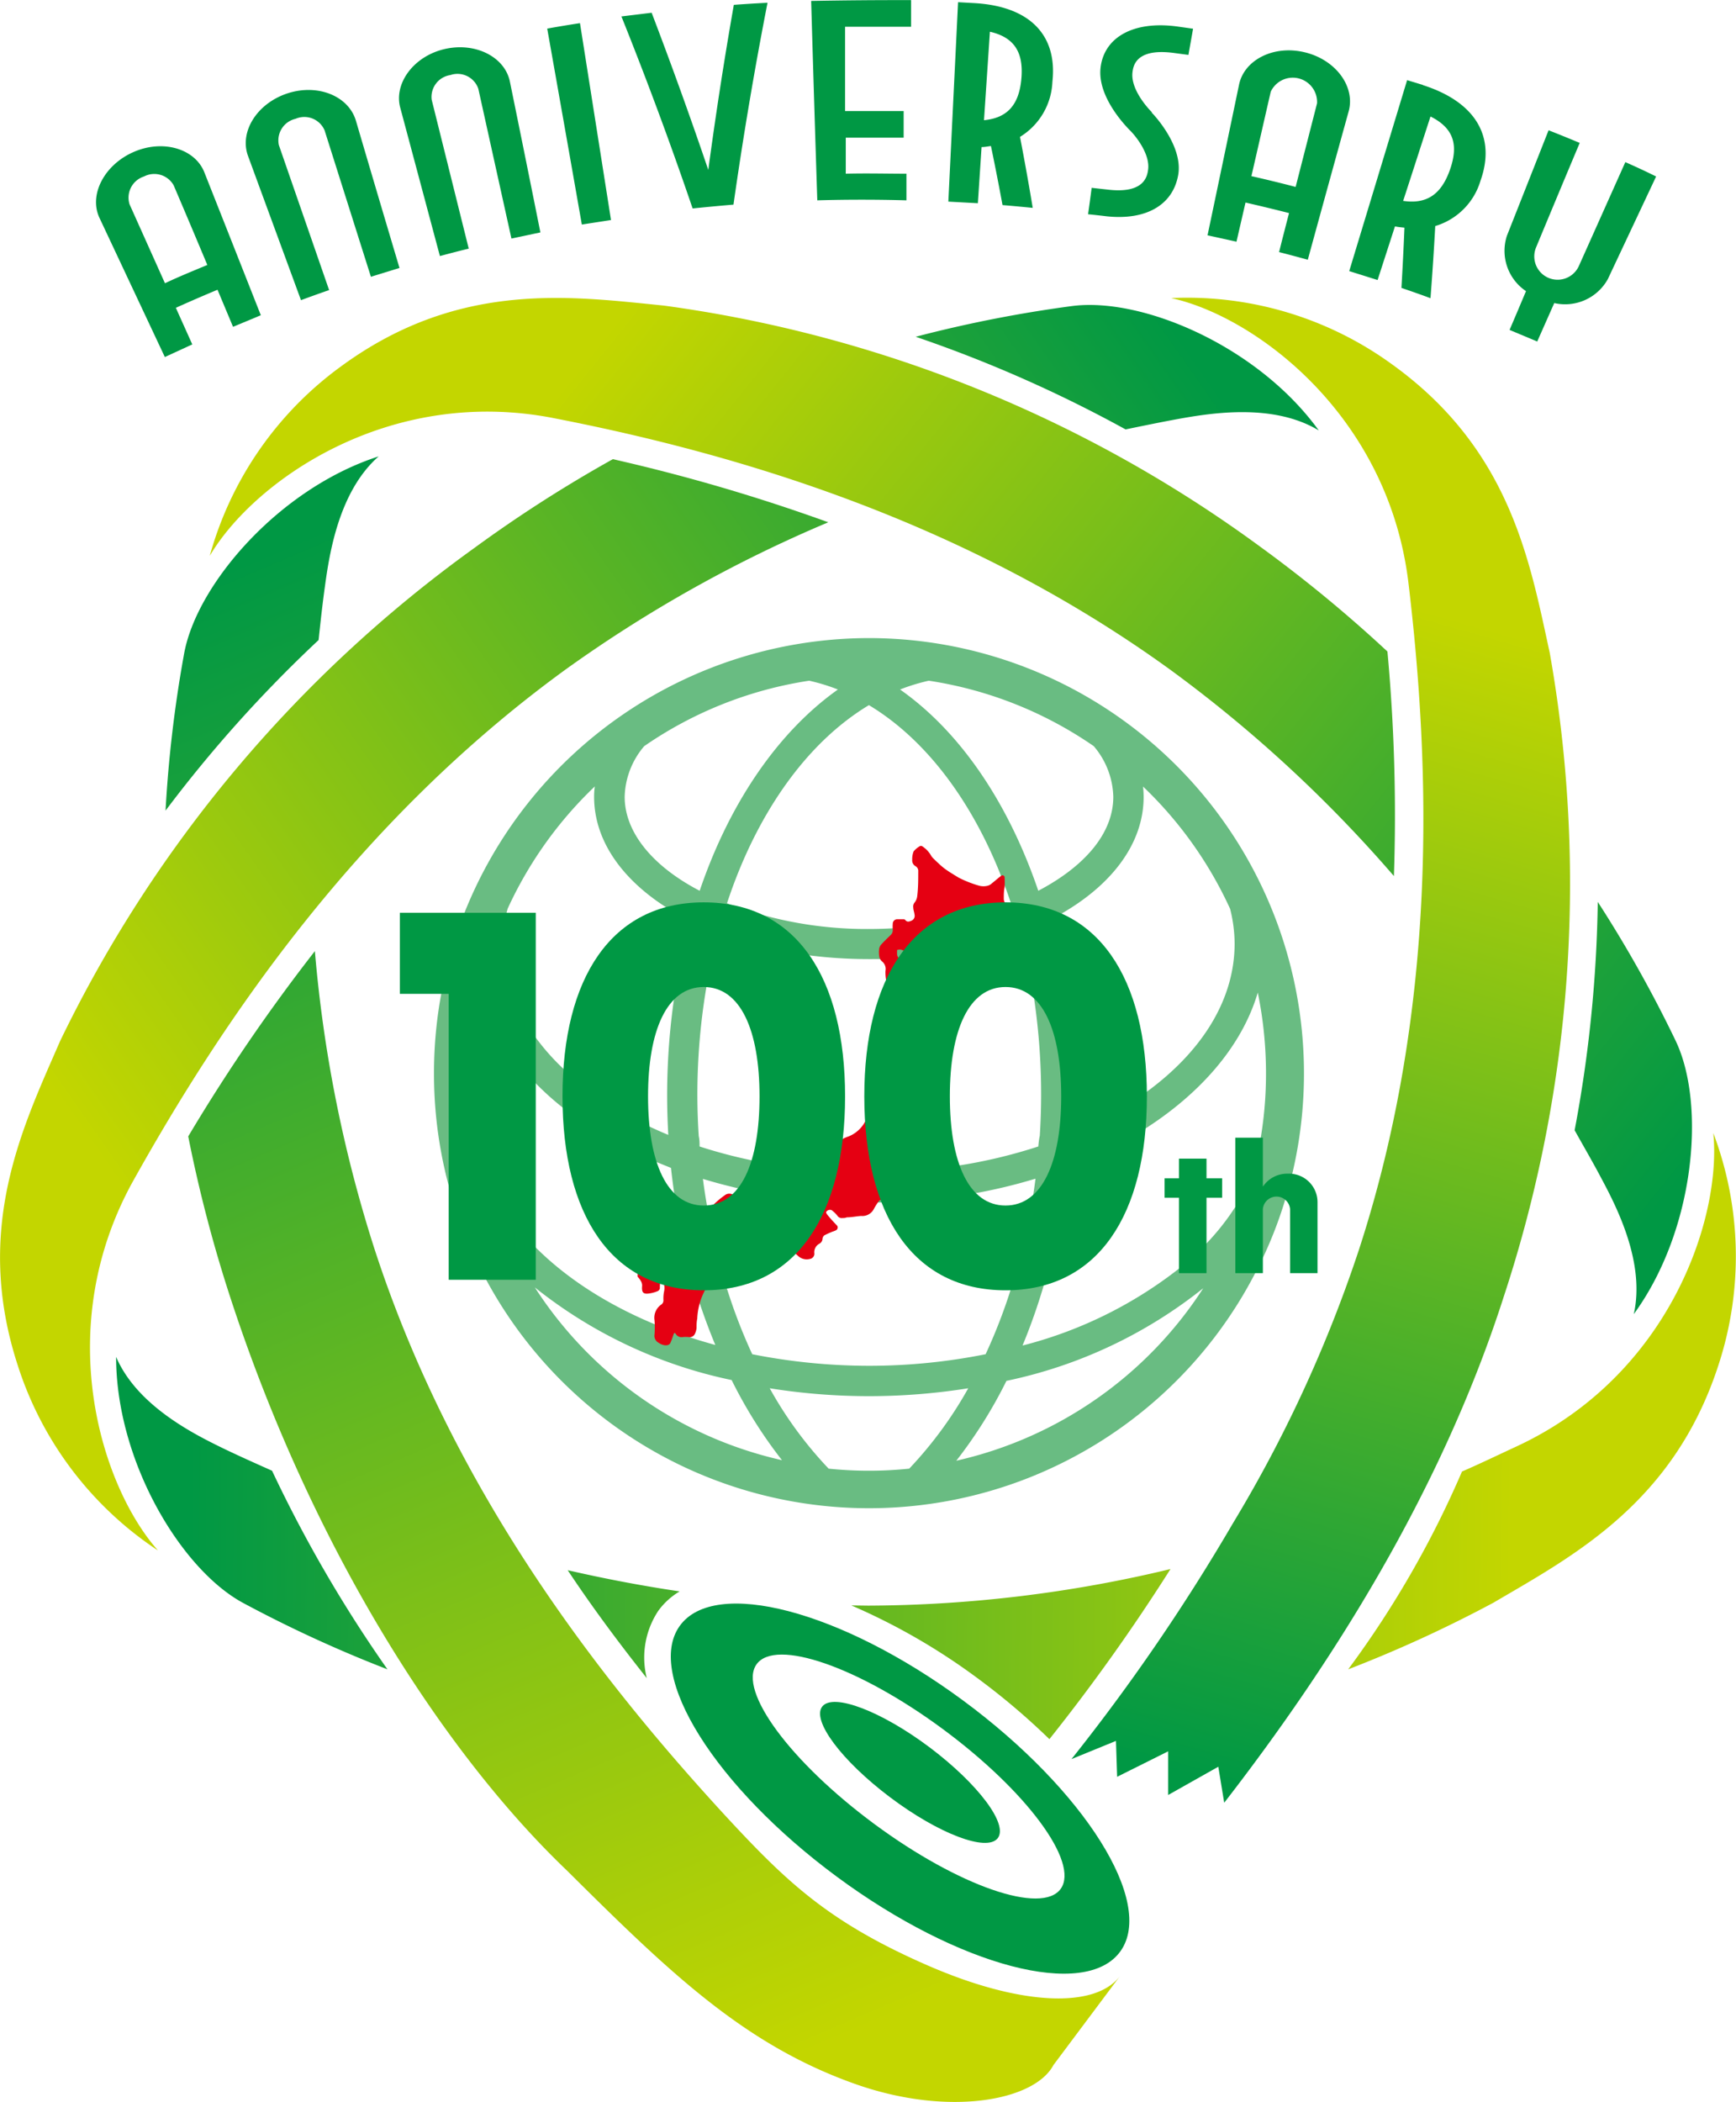
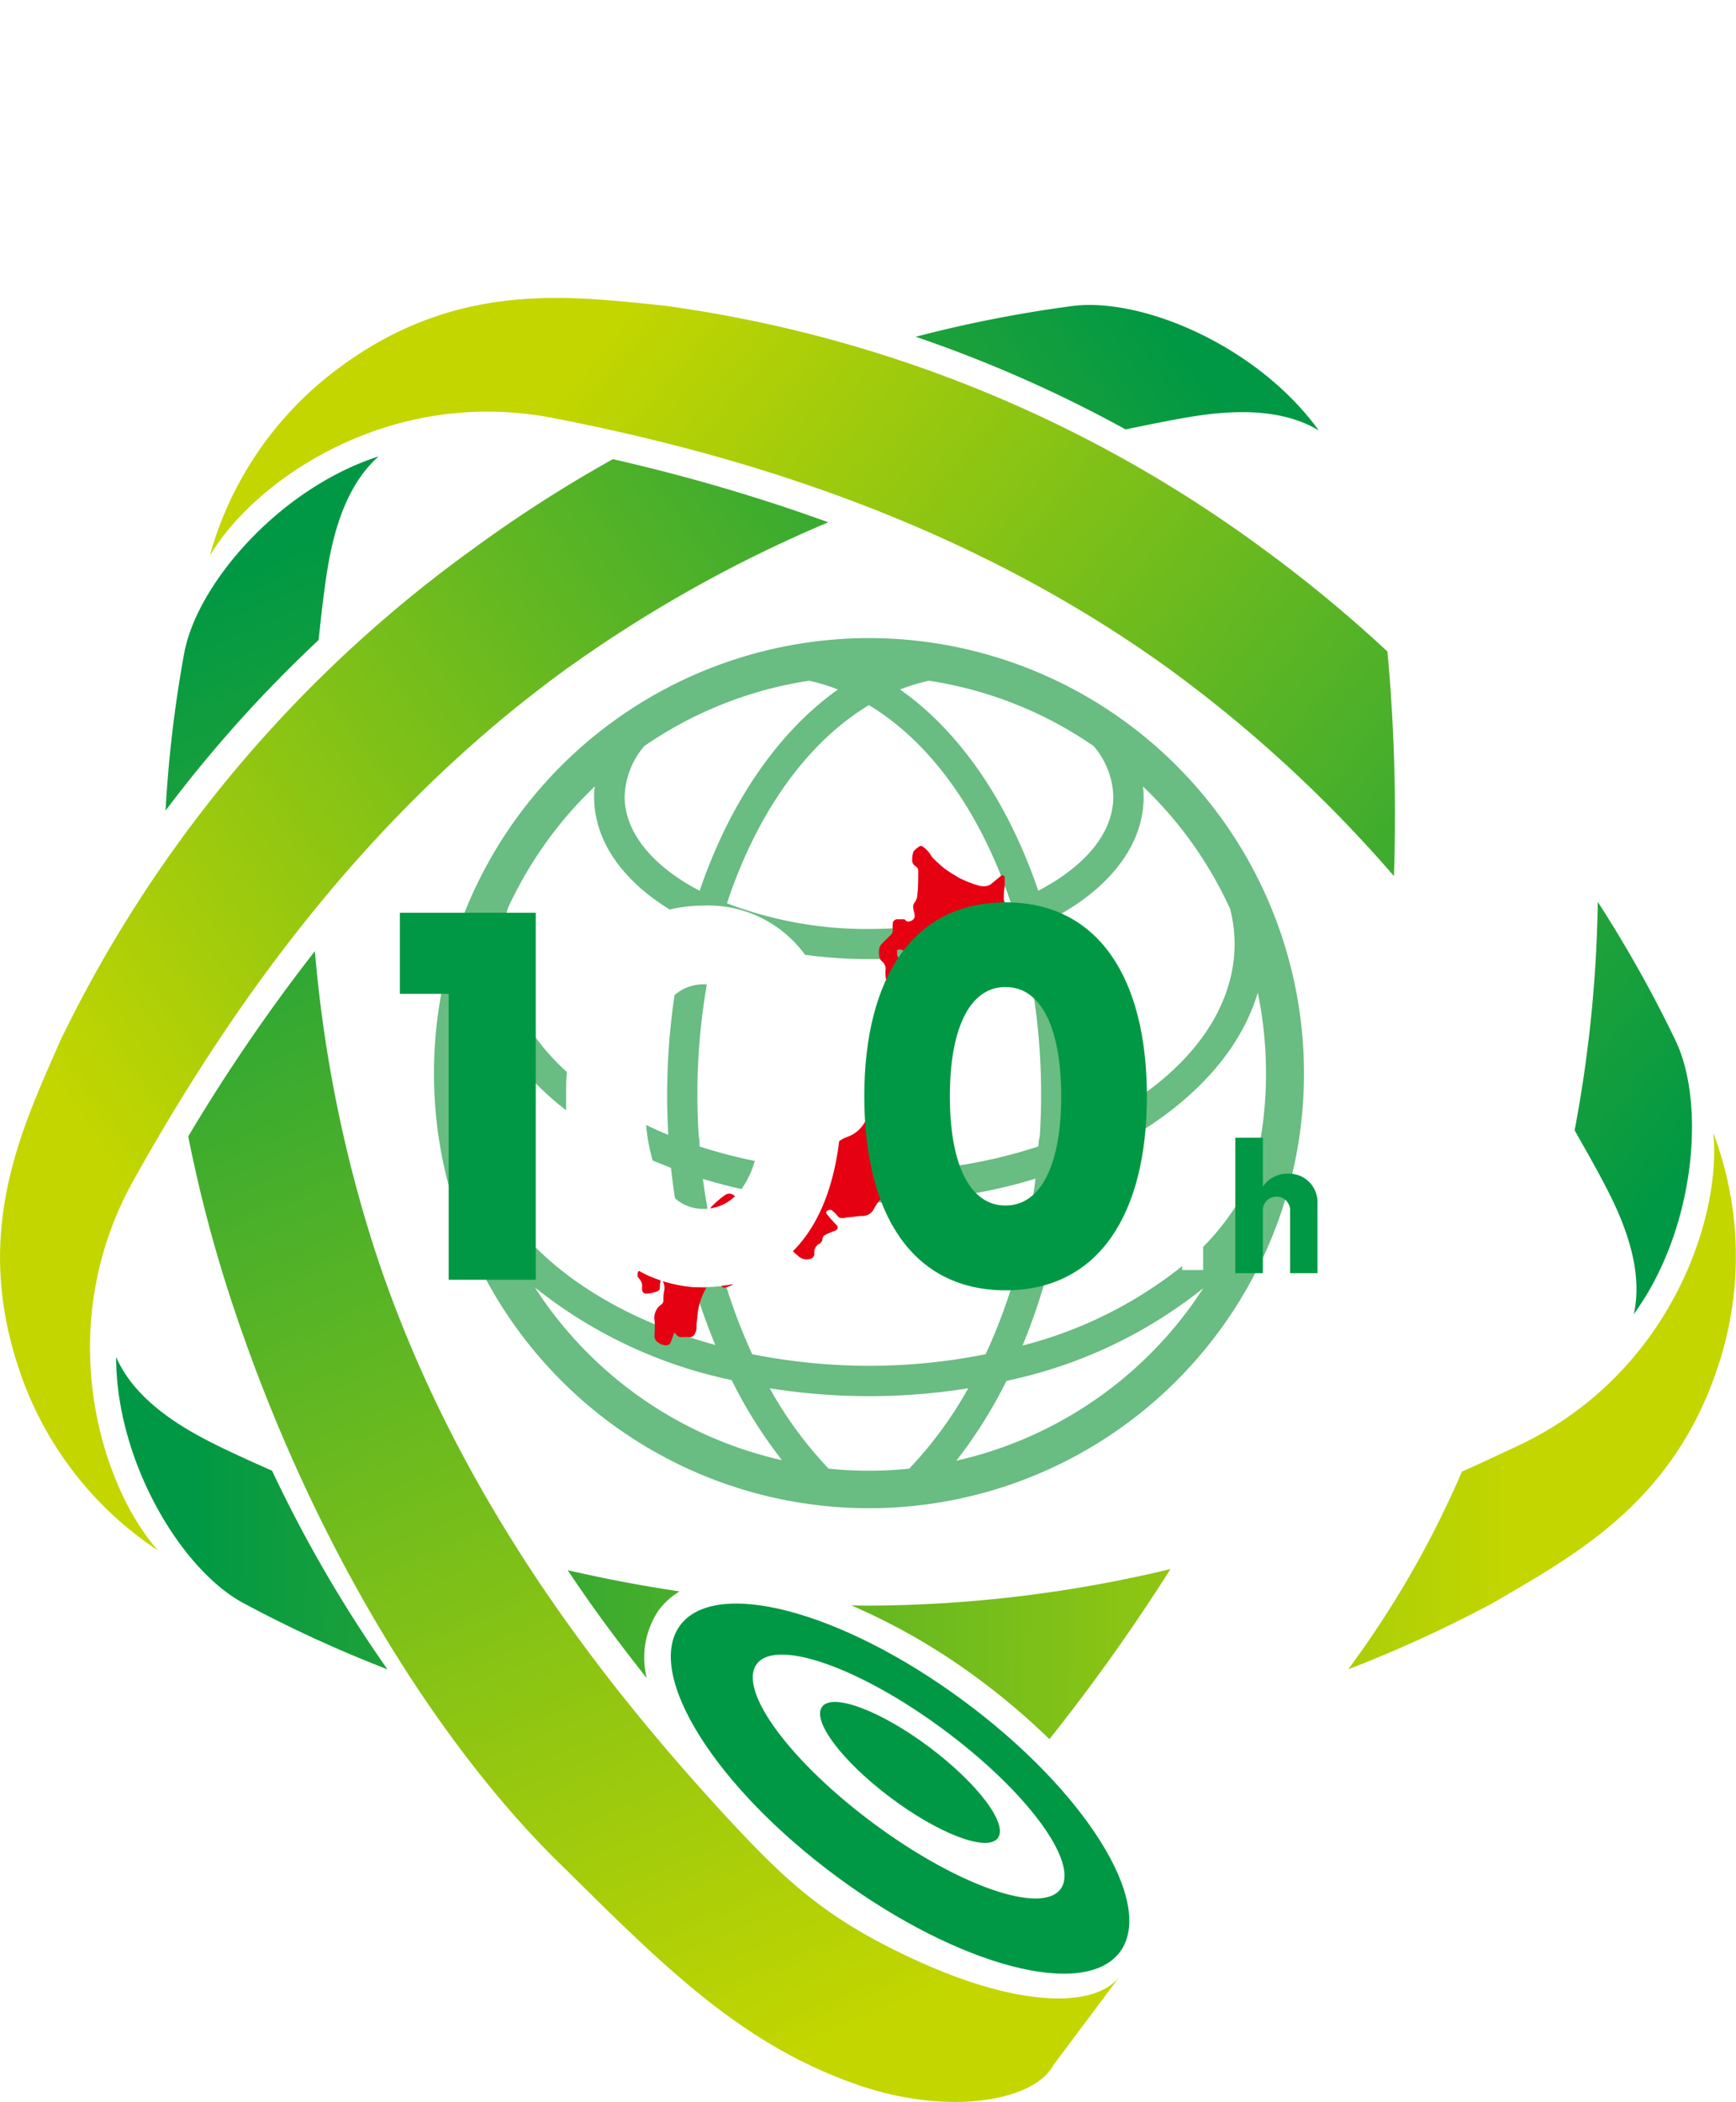
<svg xmlns="http://www.w3.org/2000/svg" xmlns:xlink="http://www.w3.org/1999/xlink" id="レイヤー_1" data-name="レイヤー 1" viewBox="0 0 149.96 181.52">
  <defs>
    <style>.cls-1{fill:#69bc82;}.cls-2{fill:#e50012;}.cls-3{fill:url(#名称未設定グラデーション_30);}.cls-4{fill:url(#名称未設定グラデーション_30-2);}.cls-5{fill:url(#名称未設定グラデーション_30-3);}.cls-6{fill:url(#名称未設定グラデーション_30-4);}.cls-7{fill:url(#名称未設定グラデーション_30-5);}.cls-8{fill:url(#名称未設定グラデーション_30-6);}.cls-9{fill:url(#名称未設定グラデーション_30-7);}.cls-10{fill:url(#名称未設定グラデーション_30-8);}.cls-11{fill:url(#名称未設定グラデーション_30-9);}.cls-12{fill:url(#名称未設定グラデーション_30-10);}.cls-13{fill:url(#名称未設定グラデーション_30-11);}.cls-14{fill:url(#名称未設定グラデーション_30-12);}</style>
    <linearGradient id="名称未設定グラデーション_30" x1="47.53" y1="34.75" x2="139.74" y2="108.65" gradientUnits="userSpaceOnUse">
      <stop offset="0" stop-color="#c3d600" />
      <stop offset="1" stop-color="#009844" />
    </linearGradient>
    <linearGradient id="名称未設定グラデーション_30-2" x1="10.38" y1="102.44" x2="106.31" y2="35.32" xlink:href="#名称未設定グラデーション_30" />
    <linearGradient id="名称未設定グラデーション_30-3" x1="72.82" y1="175.92" x2="18.83" y2="49.59" xlink:href="#名称未設定グラデーション_30" />
    <linearGradient id="名称未設定グラデーション_30-4" x1="130.66" y1="124.11" x2="16.42" y2="123.09" xlink:href="#名称未設定グラデーション_30" />
    <linearGradient id="名称未設定グラデーション_30-5" x1="120.4" y1="51.9" x2="92.32" y2="150.35" xlink:href="#名称未設定グラデーション_30" />
    <linearGradient id="名称未設定グラデーション_30-6" x1="142.75" y1="46.74" x2="123.32" y2="75.21" xlink:href="#名称未設定グラデーション_30" />
    <linearGradient id="名称未設定グラデーション_30-7" x1="147.29" y1="49.84" x2="127.86" y2="78.31" xlink:href="#名称未設定グラデーション_30" />
    <linearGradient id="名称未設定グラデーション_30-8" x1="41.63" y1="10.35" x2="41.18" y2="41.54" xlink:href="#名称未設定グラデーション_30" />
    <linearGradient id="名称未設定グラデーション_30-9" x1="62.01" y1="10.65" x2="61.56" y2="41.83" xlink:href="#名称未設定グラデーション_30" />
    <linearGradient id="名称未設定グラデーション_30-10" x1="88.07" y1="11.02" x2="87.62" y2="42.21" xlink:href="#名称未設定グラデーション_30" />
    <linearGradient id="名称未設定グラデーション_30-11" x1="151.83" y1="154.45" x2="115.54" y2="154.45" xlink:href="#名称未設定グラデーション_30" />
    <linearGradient id="名称未設定グラデーション_30-12" x1="75.67" y1="188.51" x2="75.67" y2="74.06" xlink:href="#名称未設定グラデーション_30" />
  </defs>
  <path class="cls-1" d="M108.8,104.4v4.82a36.45,36.45,0,0,0,2.33-6,1.44,1.44,0,0,0-.87-.29A1.47,1.47,0,0,0,108.8,104.4ZM46,89.21v4.05a25.22,25.22,0,0,0,2.9,2.61c0-.39,0-.79,0-1.2,0-.72,0-1.42.07-2.1A19.58,19.58,0,0,1,46,89.21ZM75.06,55.1A37.66,37.66,0,0,0,40,79.13h3.71c0-.22.09-.44.14-.66a34.35,34.35,0,0,1,7.53-10.56,6.54,6.54,0,0,0-.06.89c0,3.82,2.47,7.24,6.53,9.74a12.58,12.58,0,0,1,2.93-.34,10.32,10.32,0,0,1,8.76,4.25,41,41,0,0,0,5.51.37c1,0,1.92,0,2.85-.1a10.37,10.37,0,0,1,3.18-3,36.7,36.7,0,0,1-6,.5A33.71,33.71,0,0,1,62.8,78c2.55-7.74,6.88-13.88,12.26-17.11,5.38,3.23,9.71,9.37,12.27,17.11l-.56.21h.09a11.45,11.45,0,0,1,4.52.86c4.58-2.54,7.41-6.17,7.41-10.26a8.69,8.69,0,0,0-.05-.89,34.32,34.32,0,0,1,7.52,10.56,12.42,12.42,0,0,1,.39,3c0,5-3,9.53-7.87,13v.16c0,1,0,2-.13,3,5-3.14,8.63-7.28,10-11.93a34.64,34.64,0,0,1,.71,7,33.55,33.55,0,0,1-.56,6.14v4.7l.53-.9a2.22,2.22,0,0,1,1.91-1l.32,0A37.6,37.6,0,0,0,75.06,55.1ZM60.44,76.92c-4-2.08-6.48-5-6.48-8.12a7,7,0,0,1,1.69-4.37A34.05,34.05,0,0,1,69.9,58.78a16.88,16.88,0,0,1,2.48.76C67.18,63.23,63,69.38,60.44,76.92Zm29.25,0C87.12,69.38,83,63.23,77.75,59.54a16.88,16.88,0,0,1,2.48-.76,34.05,34.05,0,0,1,14.25,5.65,7,7,0,0,1,1.69,4.37C96.17,72,93.65,74.84,89.69,76.92ZM76.44,103.83a19,19,0,0,1-.81-2.61h-.57c-1,0-2,0-3-.09a20,20,0,0,1-.79,2.58c1.25.09,2.52.14,3.8.14Zm30.55-.06a20.9,20.9,0,0,1-3.06,3.9v2h-1.81v-.34a36.59,36.59,0,0,1-13.79,6.86,52.39,52.39,0,0,0,1.92-5.5,12.4,12.4,0,0,1-2.87.44,47.28,47.28,0,0,1-2.24,5.81,51.29,51.29,0,0,1-10.08,1,52.05,52.05,0,0,1-10.08-1A47,47,0,0,1,62.71,111a11.88,11.88,0,0,1-1.92.14l-.79,0a52.76,52.76,0,0,0,1.79,5c-6.56-1.79-12.07-4.85-15.8-8.71v2.8H41.85a37.57,37.57,0,0,0,66.73-.59H107Zm-60.79,7.4a40.42,40.42,0,0,0,17,8,40,40,0,0,0,4.35,6.92A34.39,34.39,0,0,1,46.2,111.17ZM75.06,127a33.51,33.51,0,0,1-3.48-.18,33.79,33.79,0,0,1-5.09-6.94,54.41,54.41,0,0,0,17.15,0,34.48,34.48,0,0,1-5.1,6.94A33.22,33.22,0,0,1,75.06,127Zm7.53-.84a40.38,40.38,0,0,0,4.35-6.92,40.48,40.48,0,0,0,17-8A34.41,34.41,0,0,1,82.59,126.14ZM56.38,100.21l1.58.64c.1.88.21,1.76.35,2.63a3.7,3.7,0,0,0,2.48.91l.33,0c-.15-.85-.29-1.71-.4-2.59,1.08.33,2.19.62,3.33.88a8,8,0,0,0,1.15-2.43A43.21,43.21,0,0,1,60.43,99c0-.29,0-.59-.07-.88A55.48,55.48,0,0,1,61.06,85h-.27a3.77,3.77,0,0,0-2.52.93A58.75,58.75,0,0,0,57.73,98c-.66-.27-1.3-.56-1.92-.86A16.08,16.08,0,0,0,56.38,100.21ZM37.49,92.68a37.27,37.27,0,0,0,1.56,10.73V85.54h-.88A37.34,37.34,0,0,0,37.49,92.68ZM89.69,99a43.86,43.86,0,0,1-7.1,1.68A7,7,0,0,0,84,103.08a45.66,45.66,0,0,0,5.45-1.3c-.08.63-.17,1.26-.27,1.88,1.82-1.34,2.83-4.45,2.83-9s-1-7.58-2.76-8.94a56.44,56.44,0,0,1,.57,12.36C89.75,98.38,89.72,98.68,89.69,99Z" />
  <path class="cls-2" d="M62.64,103.19a7.91,7.91,0,0,0-1,.83c-.11.1-.21.22-.31.33a3.76,3.76,0,0,0,2.19-1.09l-.08,0A.62.62,0,0,0,62.64,103.19ZM57,111.27c0-.2,0-.41.06-.62a.18.18,0,0,1,0-.09,10.1,10.1,0,0,1-1.87-.82.52.52,0,0,0-.11.21v.3a2,2,0,0,1,.28.37.77.77,0,0,1,.11.39c-.06.65.11.78.75.66a2.87,2.87,0,0,0,.57-.17A.34.34,0,0,0,57,111.27Zm29.9-33.21a.64.64,0,0,1-.19-.44c0-.33,0-.67.07-1a8.06,8.06,0,0,0,0-.85.18.18,0,0,0-.3-.14c-.27.2-.52.43-.79.64a.85.85,0,0,1-.39.22,1.46,1.46,0,0,1-.69,0,9.72,9.72,0,0,1-1.81-.71c-.37-.23-.75-.45-1.1-.7a5.38,5.38,0,0,1-.64-.54c-.13-.11-.25-.23-.37-.35a1.5,1.5,0,0,1-.24-.27,2.31,2.31,0,0,0-.83-.87h-.13a2,2,0,0,0-.57.47,1.82,1.82,0,0,0-.12.72.57.57,0,0,0,.29.56.46.46,0,0,1,.23.45c0,.72,0,1.43-.09,2.15a1.08,1.08,0,0,1-.22.53.53.53,0,0,0-.12.43c0,.21.09.41.11.62a.45.45,0,0,1-.24.51c-.18.08-.4.18-.57-.06a.17.17,0,0,0-.12-.05c-.2,0-.41,0-.61,0a.39.39,0,0,0-.34.37,3.11,3.11,0,0,0,0,.53.58.58,0,0,1-.18.46c-.27.26-.54.52-.79.79a.79.79,0,0,0-.2.37,2.08,2.08,0,0,0,0,.66.74.74,0,0,0,.24.46.83.83,0,0,1,.3.81,3.78,3.78,0,0,0,.07.89.71.71,0,0,0,.1.26,14.16,14.16,0,0,1,1.16-2.11.58.58,0,0,1-.33-.47c0-.12,0-.35,0-.36a.65.65,0,0,1,.46,0,1.23,1.23,0,0,0,.29.13,10.35,10.35,0,0,1,8.56-4h.19A1,1,0,0,0,86.85,78.06ZM62.9,111.11l.22-.09a.35.35,0,0,0,.2-.13c-.32.06-.65.11-1,.15C62.46,111.24,62.53,111.22,62.9,111.11Zm-5.65-.48a1.26,1.26,0,0,1,.12.86,3,3,0,0,0-.06.8.43.43,0,0,1-.2.37,1.38,1.38,0,0,0-.57,1.35,8.42,8.42,0,0,1,0,1.23.68.68,0,0,0,.37.72c.33.24.86.32,1,0s.18-.46.26-.69.13-.2.26,0a.59.59,0,0,0,.54.19,2.19,2.19,0,0,1,.51,0,.5.5,0,0,0,.56-.31,1.49,1.49,0,0,0,.13-.47c0-.27,0-.54.06-.81a5.73,5.73,0,0,1,.67-2.46,1.07,1.07,0,0,0,.1-.22h-.17A12.16,12.16,0,0,1,57.25,110.63Zm17.59-14a2.81,2.81,0,0,1-1.53,1.5,3.15,3.15,0,0,0-.82.41c-.51,4.16-1.86,7.37-4,9.51l.48.43a1.09,1.09,0,0,0,1,.23.45.45,0,0,0,.37-.52.84.84,0,0,1,.45-.8.5.5,0,0,0,.26-.41.44.44,0,0,1,.15-.3,6.81,6.81,0,0,1,.73-.33,1.82,1.82,0,0,0,.28-.11.28.28,0,0,0,.12-.38c-.3-.32-.6-.63-.89-1,0,0-.1-.15-.08-.19a.35.35,0,0,1,.19-.17.41.41,0,0,1,.29,0,2.73,2.73,0,0,1,.49.47.44.44,0,0,0,.45.21c.12,0,.24,0,.36-.06.41,0,.82-.09,1.24-.12a1.12,1.12,0,0,0,1.1-.59,5.3,5.3,0,0,1,.45-.71.38.38,0,0,1,.21-.1s.08.11.09.18.07.29.11.43.16.35.38.36h0A22.32,22.32,0,0,1,75,96.39C74.93,96.48,74.88,96.58,74.84,96.67Z" />
  <path class="cls-3" d="M57.36,26.39c-8-.8-17.65-2.2-27.78,5.16A30.16,30.16,0,0,0,18.12,48c3.75-6.39,15.42-14.73,29.78-11.88,15.39,3,35.32,8.73,53.31,21.8a116,116,0,0,1,19.2,17.73,154.36,154.36,0,0,0-.56-19.39,118,118,0,0,0-10.92-9A112.73,112.73,0,0,0,57.36,26.39Zm80.93,75.29c1.32,2.46,3.85,7.32,2.84,11.8,5.3-7.27,6.24-18.11,3.62-23.6a109.09,109.09,0,0,0-6.73-12,114.49,114.49,0,0,1-2,19.72C136.8,99,137.59,100.35,138.29,101.68Z" />
  <path class="cls-4" d="M5.2,89.88C2,97.25-2.34,106,1.53,117.89a30.18,30.18,0,0,0,12.12,16c-4.92-5.54-9.25-19.21-2.1-32,7.65-13.69,19.22-30.9,37.2-44a116.27,116.27,0,0,1,22.8-12.79,156.62,156.62,0,0,0-18.61-5.45A116.12,116.12,0,0,0,41,47.3,112.93,112.93,0,0,0,5.2,89.88Zm96.62-53.71c2.75-.49,8.15-1.39,12.1,1-5.28-7.3-15.29-11.54-21.33-10.74A111.57,111.57,0,0,0,79.1,29.08a114,114,0,0,1,18.13,8C98.79,36.76,100.34,36.44,101.82,36.17Z" />
  <path class="cls-5" d="M74,180c8,2.79,15.37,1.4,17-1.68l5.76-7.7c-2.14,2.86-8.68,2.61-16.85-1-8.4-3.7-12-7.15-17.28-12.86-10.62-11.54-23.44-27.82-30.31-49a116,116,0,0,1-5.12-25.63,155.6,155.6,0,0,0-10.94,16,120.3,120.3,0,0,0,3.56,13.68c7.05,21.7,18.41,39.46,29.16,49.72C57.94,170.43,64.36,176.62,74,180ZM28.07,50.62c.38-2.77,1.19-8.18,4.64-11.21-8.57,2.76-15.69,11-16.8,17A108.93,108.93,0,0,0,14.3,70,113.87,113.87,0,0,1,27.52,55.27C27.69,53.69,27.86,52.11,28.07,50.62Z" />
  <path class="cls-6" d="M19.26,125.06c-2.52-1.23-7.42-3.67-9.23-7.89,0,9,5.59,18.32,10.94,21.23a110.72,110.72,0,0,0,12.5,5.75A115.61,115.61,0,0,1,23.5,127C22.06,126.36,20.61,125.71,19.26,125.06Zm36.61,19.85a7.29,7.29,0,0,1,1-5.82,6.15,6.15,0,0,1,1.84-1.67c-3.31-.49-6.54-1.11-9.67-1.83C51.11,138.71,53.41,141.81,55.87,144.91ZM148,97.84c.73,7.37-3.81,21-17.1,27.11-1.36.63-3.15,1.49-4.61,2.12a85.11,85.11,0,0,1-9.83,17.08A111.72,111.72,0,0,0,129,138.4c6.94-4.07,15.57-8.61,19.44-20.51A30.1,30.1,0,0,0,148,97.84ZM73.54,138.63a54.67,54.67,0,0,1,11,6.36,59.76,59.76,0,0,1,6.11,5.19,166.59,166.59,0,0,0,10.46-14.69A113.25,113.25,0,0,1,75,138.65Z" />
-   <path class="cls-7" d="M133.87,56.37c-1.72-7.86-3.37-17.47-13.5-24.82a30.11,30.11,0,0,0-19.2-5.81c7.24,1.58,18.77,10.1,20.5,24.64,1.86,15.58,2.61,36.3-4.25,57.44a116.27,116.27,0,0,1-10.93,23.74A171.34,171.34,0,0,1,92.56,151.9l3.84-1.57.1,3.1,4.41-2.2V155l4.33-2.44.51,3.11c9.16-11.82,18.73-26.79,24.16-43.74A114,114,0,0,0,133.87,56.37Z" />
-   <path class="cls-8" d="M104.22,103.43v6.51h-2.38v-6.51H100.6v-1.68h1.24v-1.7h2.38v1.7h1.35v1.68Z" />
  <path class="cls-9" d="M111.24,101.35a2.52,2.52,0,0,0-2.15,1.12V98.24h-2.38v11.7h2.38V104.4a1.18,1.18,0,0,1,2.35,0v5.54h2.37v-6.12A2.46,2.46,0,0,0,111.24,101.35Z" />
-   <path class="cls-10" d="M38.76,85.82H34.54v-7H46.28v31.69H38.76Z" />
-   <path class="cls-11" d="M60.79,77.92c-8,0-12.2,6.56-12.2,16.75s4.17,16.75,12.2,16.75S73,104.86,73,94.67,68.83,77.92,60.79,77.92Zm0,26.18c-3.16,0-4.81-3.69-4.81-9.43s1.65-9.44,4.81-9.44,4.82,3.7,4.82,9.44S64,104.1,60.79,104.1Z" />
+   <path class="cls-10" d="M38.76,85.82H34.54v-7H46.28v31.69H38.76" />
  <path class="cls-12" d="M86.86,77.92c-8,0-12.2,6.56-12.2,16.75s4.17,16.75,12.2,16.75,12.21-6.56,12.21-16.75S94.89,77.92,86.86,77.92Zm0,26.18c-3.16,0-4.81-3.69-4.81-9.43s1.65-9.44,4.81-9.44,4.81,3.7,4.81,9.44S90,104.1,86.86,104.1Z" />
  <path class="cls-13" d="M83.18,146.83c-10.52-7.76-21.47-10.63-24.47-6.42s3.09,13.91,13.61,21.67,21.47,10.62,24.47,6.41S93.69,154.58,83.18,146.83Zm8.45,16.27c-1.62,2.27-8.82-.22-16.07-5.57S63.73,146,65.35,143.72s8.82.22,16.07,5.57S93.25,160.82,91.63,163.1ZM80.32,150.9c-4.18-3.14-8.35-4.73-9.29-3.54s1.67,4.69,5.86,7.84,8.34,4.73,9.29,3.54S84.5,154.05,80.32,150.9Z" />
-   <path class="cls-14" d="M112.72,4.52c-2.69-.66-5.25.65-5.69,2.8q-1.35,6.48-2.72,13l2.5.55.78-3.38c1.25.29,2.51.59,3.76.91-.29,1.12-.58,2.24-.86,3.37.83.21,1.65.43,2.48.66Q114.73,16,116.5,9.62C117.09,7.5,115.41,5.17,112.72,4.52Zm-.8,11.62c-1.27-.33-2.54-.64-3.82-.93.56-2.43,1.11-4.86,1.67-7.29a2.1,2.1,0,0,1,4,1ZM38.39,4.24c-2.69.63-4.39,3-3.81,5.08Q36.29,15.71,38,22.11c.83-.22,1.66-.44,2.49-.64L37.29,8.61a1.91,1.91,0,0,1,1.62-2.13,1.9,1.9,0,0,1,2.41,1.19q1.43,6.47,2.86,12.93l2.5-.53q-1.3-6.5-2.63-13C43.63,4.93,41.08,3.61,38.39,4.24ZM140.4,14q-2,4.47-4,8.94a2,2,0,0,1-3.7-1.6q1.88-4.53,3.76-9c-.89-.37-1.79-.74-2.69-1.09l-3.6,9.11a4.19,4.19,0,0,0,1.65,4.78c-.47,1.12-.94,2.23-1.42,3.35l2.39,1,1.47-3.32a4.22,4.22,0,0,0,4.63-2.07l4.17-8.86C142.17,14.8,141.29,14.39,140.4,14ZM24.81,8.07c-2.64.88-4.15,3.34-3.38,5.41Q23.71,19.69,26,25.92q1.21-.45,2.43-.87L24.09,12.53a1.91,1.91,0,0,1,1.44-2.27,1.9,1.9,0,0,1,2.51,1l4,12.64,2.47-.76q-1.89-6.34-3.76-12.7C30.12,8.29,27.45,7.2,24.81,8.07ZM11.53,13.13C9,14.24,7.65,16.84,8.6,18.83l5.64,12,2.37-1.09-1.42-3.16q1.8-.81,3.6-1.56l1.34,3.2c.8-.33,1.6-.66,2.4-1q-2.43-6.16-4.87-12.32C16.87,12.86,14.1,12,11.53,13.13Zm6.38,9.75c-1.22.51-2.44,1-3.66,1.58l-3.06-6.82a1.92,1.92,0,0,1,1.25-2.4A1.92,1.92,0,0,1,15,16Q16.47,19.44,17.91,22.88Zm32.35-3.49L52.78,19q-1.34-8.5-2.68-17c-.94.14-1.88.3-2.83.47Q48.77,10.91,50.26,19.39ZM70.6,17.3q3.84-.11,7.7,0l0-2.3c-1.74,0-3.49-.05-5.24,0l0-3.11c1.66,0,3.32,0,5,0l0-2.3c-1.68,0-3.37,0-5.06,0L73,2.31q2.85,0,5.7,0l0-2.3Q74.38,0,70.07.08,70.32,8.69,70.6,17.3ZM84.19.27,82.76.19l-.84,17.22,2.55.14.32-4.85c.29,0,.55-.06.81-.09q.53,2.55,1,5.1,1.31.11,2.61.24-.51-3.07-1.1-6.13a5.85,5.85,0,0,0,2.8-4.77C91.35,3.07,89,.55,84.19.27ZM85,10.38l.51-7.64c2.1.48,2.92,1.77,2.72,4.05S87,10.19,85,10.38Zm14.52-.67s-1.91-1.85-1.69-3.5c.07-.5.28-2.07,3.55-1.64l1.28.17c.13-.75.27-1.51.4-2.26l-1.42-.2c-3.74-.49-6.26.94-6.57,3.56s2.39,5.25,2.48,5.36c.54.51,1.84,2.13,1.62,3.5-.08.52-.33,2-3.33,1.69l-1.54-.17c-.1.76-.2,1.52-.31,2.28q.81.08,1.62.18c3.33.35,5.68-.93,6.16-3.54S99.48,9.7,99.47,9.71Zm-38.3,5.07Q58.89,7.91,56.29,1.1l-2.61.32Q57,9.69,59.83,18c1.18-.12,2.35-.23,3.53-.33Q64.59,9,66.3.24q-1.45.07-2.91.18Q62.13,7.59,61.17,14.78Zm61.71-7.44-1.38-.42-5,16.49,2.45.77,1.5-4.63c.29.06.55.08.82.11-.07,1.74-.16,3.47-.26,5.2.84.29,1.68.58,2.51.89q.24-3.11.41-6.23a5.8,5.8,0,0,0,3.91-3.92C129.23,11.85,127.5,8.8,122.88,7.34Zm-1.72,10c.79-2.42,1.57-4.85,2.36-7.28,2,1,2.44,2.44,1.68,4.6S123.21,17.66,121.16,17.34Z" />
</svg>